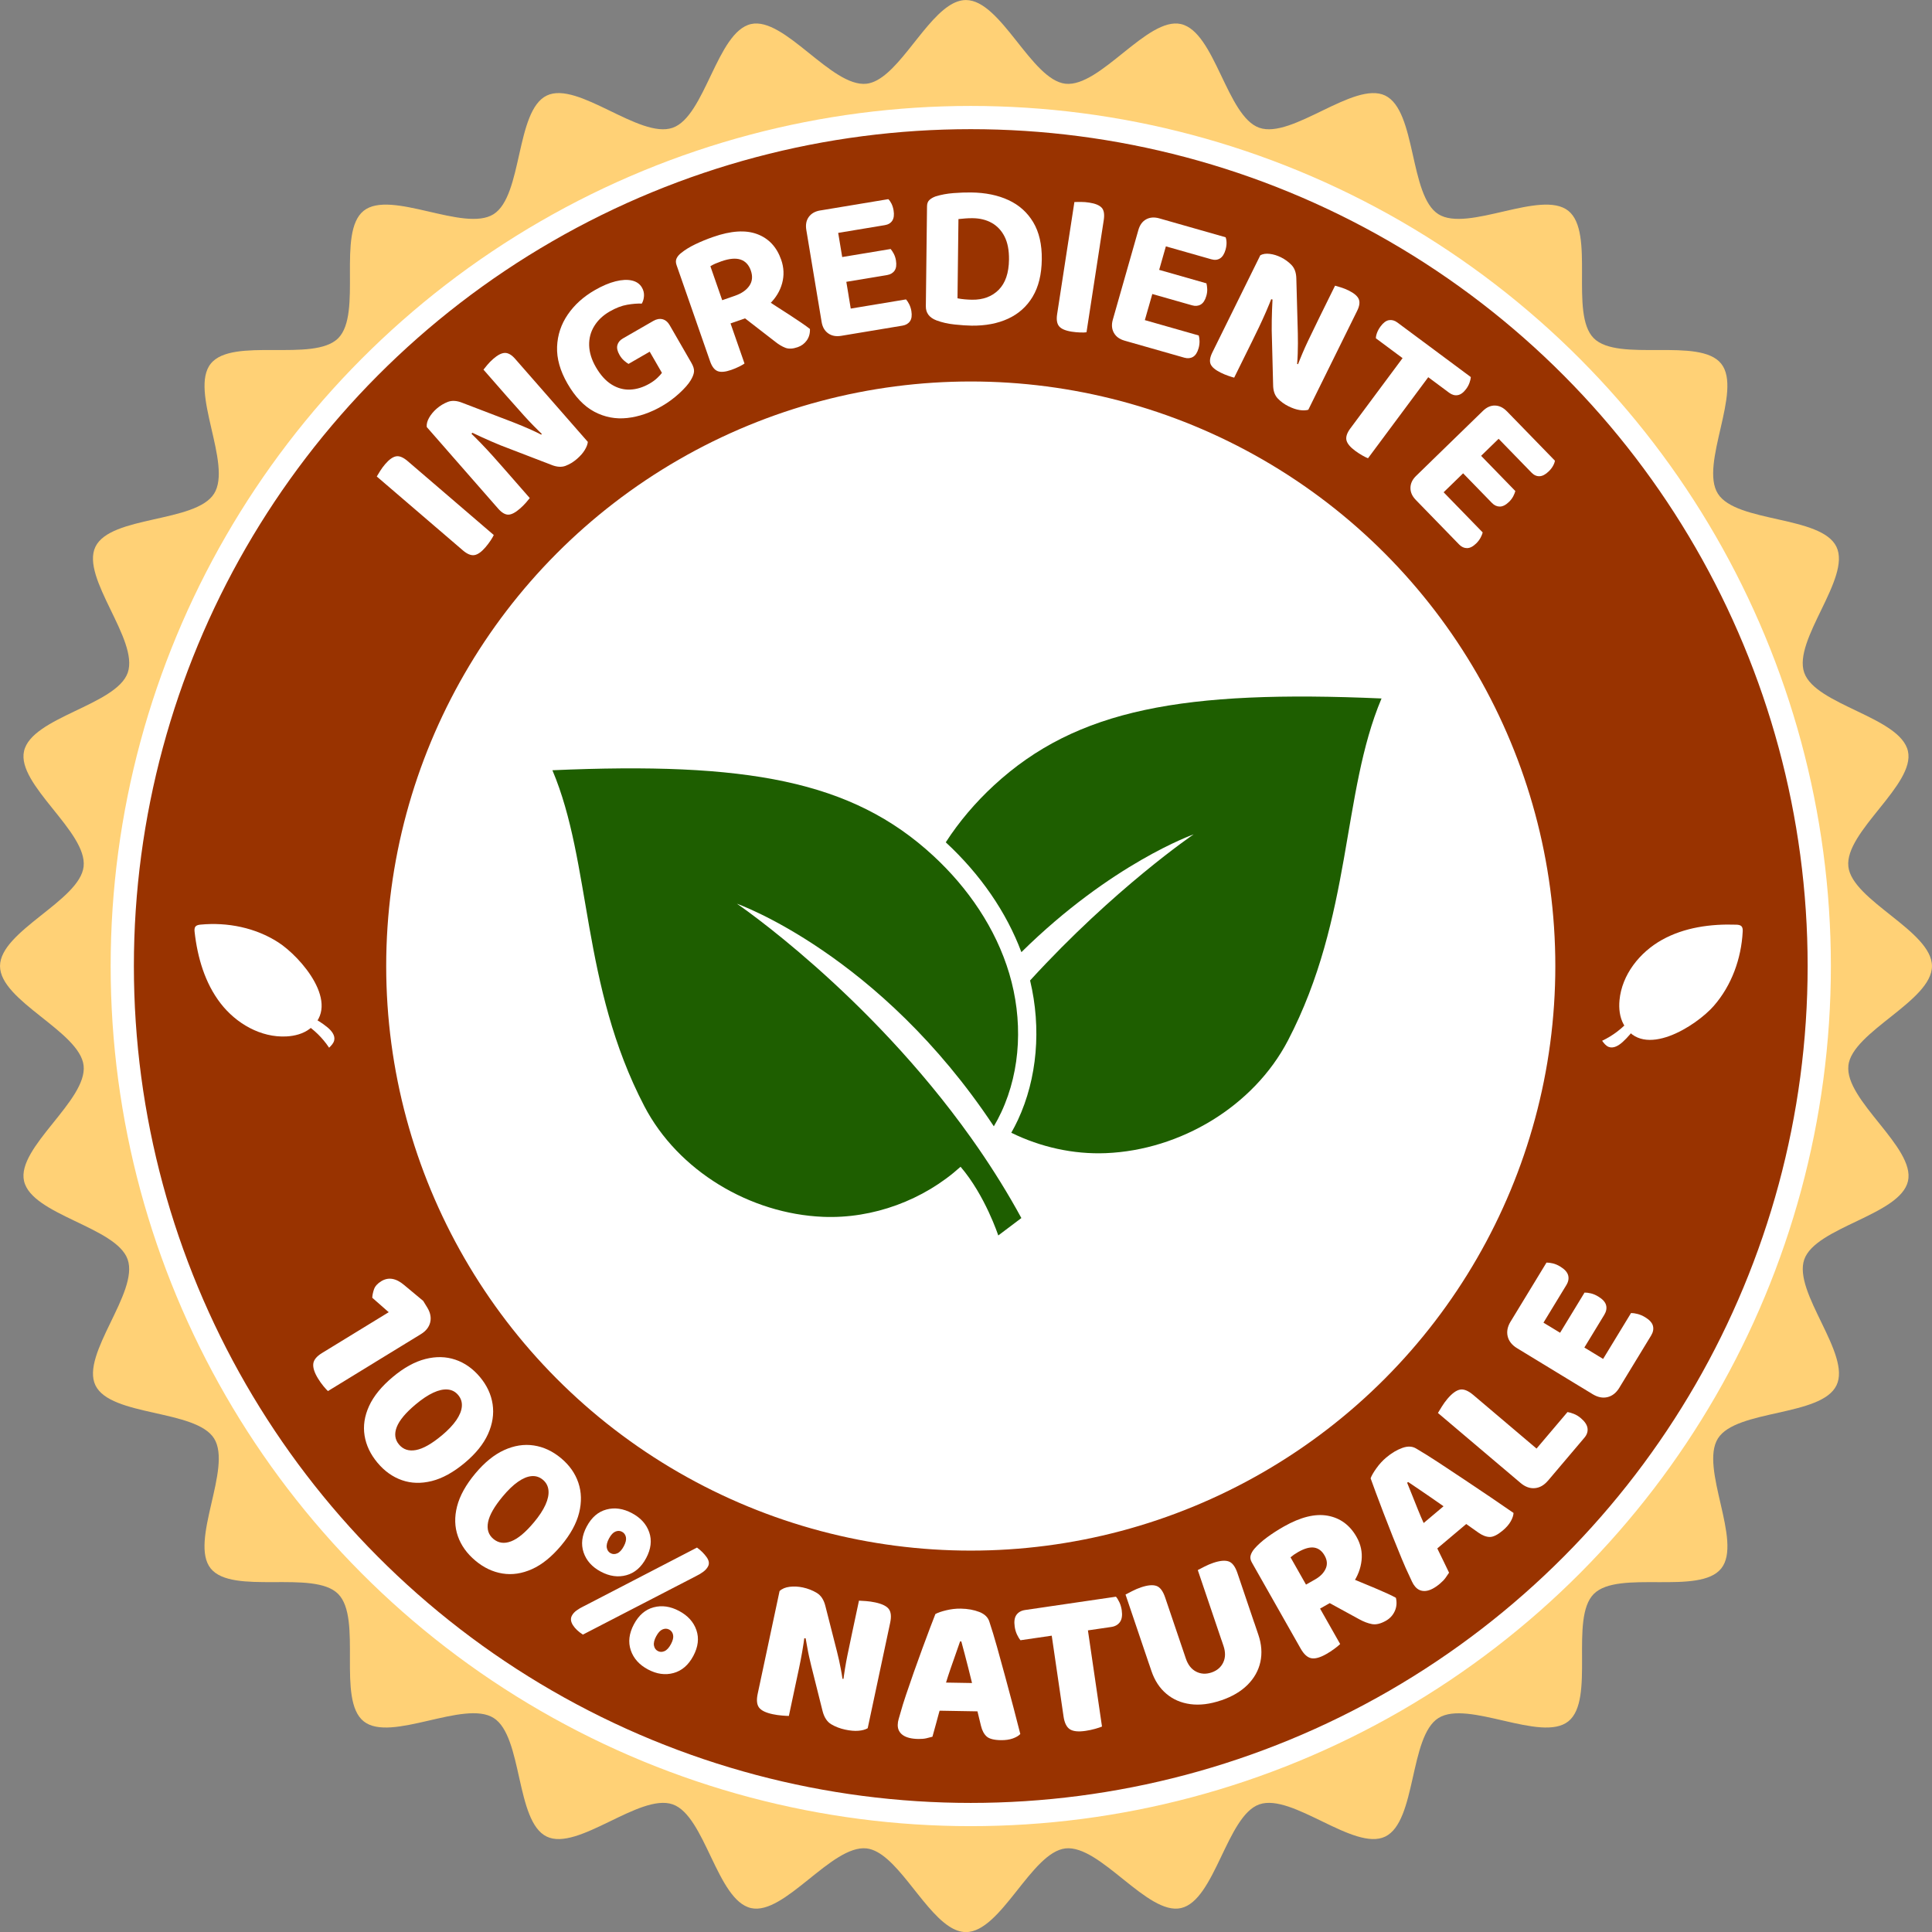
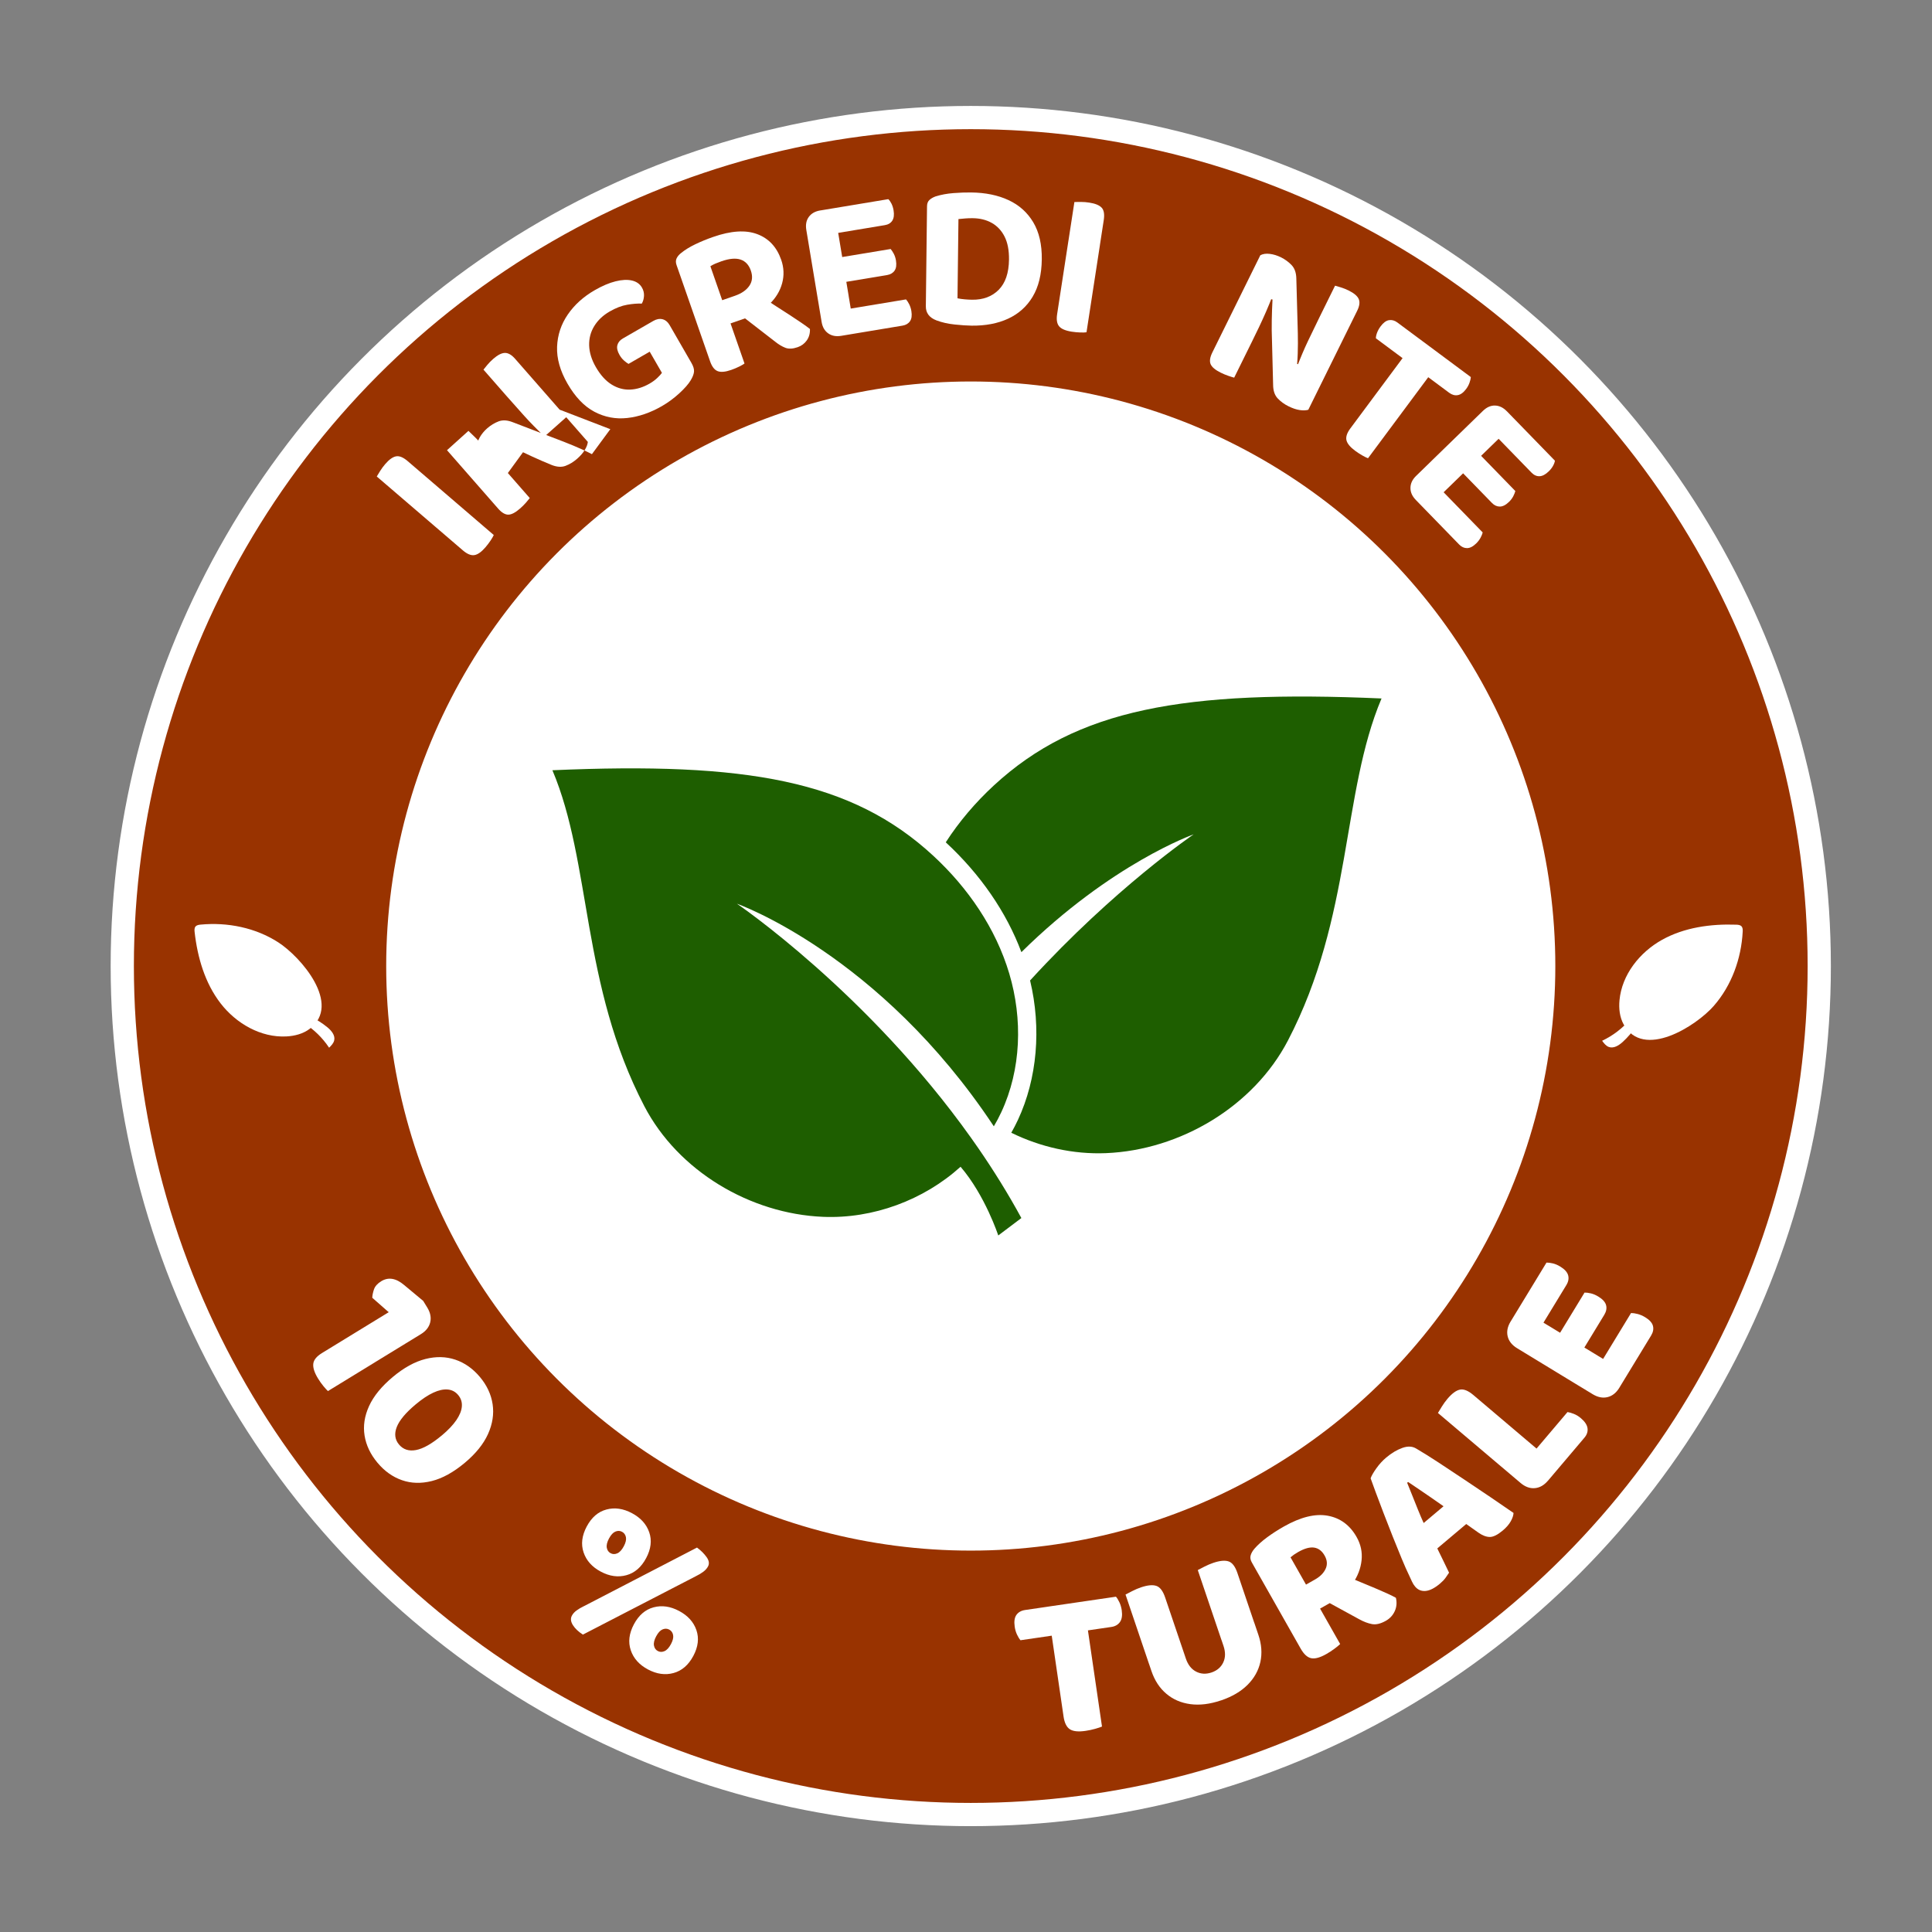
<svg xmlns="http://www.w3.org/2000/svg" id="Layer_2" data-name="Layer 2" viewBox="0 0 831.78 831.82">
  <rect x="0" y="0" width="831.78" height="831.82" fill="#808080" stroke="none" />
  <defs>
    <style>      .cls-1 {        fill: url(#radial-gradient);      }      .cls-1, .cls-2 {        stroke: #fff;        stroke-miterlimit: 10;        stroke-width: 10px;      }      .cls-3, .cls-2 {        fill: #fff;      }      .cls-4 {        fill: #ffd176;      }      .cls-5 {        fill: #1e5e00;      }    </style>
    <radialGradient id="radial-gradient" cx="417.94" cy="415.91" fx="417.94" fy="415.91" r="365.3" gradientUnits="userSpaceOnUse">
      <stop offset="0" stop-color="#930" />
      <stop offset=".5" stop-color="#930" />
      <stop offset="1" stop-color="#930" />
    </radialGradient>
  </defs>
  <g id="Layer_1-2" data-name="Layer 1">
-     <path class="cls-4" d="M795.79,458.76c-1.68,14.97,28.93,35.28,25.65,49.74-3.32,14.63-39.73,19.72-44.65,33.72-4.96,14.17,20.35,40.83,13.87,54.2-6.47,13.5-43.14,10.3-51.04,22.87-7.99,12.7,10.72,44.32,1.43,55.96-9.33,11.69-44.32.42-54.87,10.97-10.55,10.55.71,45.53-10.97,54.87-11.65,9.29-43.26-9.42-55.92-1.43-12.61,7.9-9.42,44.53-22.91,51.04-13.37,6.47-40.03-18.84-54.2-13.87-14,4.88-19.09,41.33-33.72,44.65-14.42,3.28-34.77-27.33-49.74-25.69-14.67,1.64-27.71,36.03-42.84,36.03-2.52,0-5-.97-7.4-2.56-12.07-7.99-23.17-32.08-35.4-33.47-15.01-1.64-35.32,28.97-49.74,25.69-14.67-3.32-19.72-39.77-33.72-44.65-14.17-4.96-40.83,20.35-54.24,13.87-13.5-6.52-10.26-43.14-22.87-51.08-12.66-7.95-44.27,10.76-55.92,1.47-11.69-9.33-.46-44.32-11.02-54.87-10.51-10.55-45.53.67-54.87-10.97-9.29-11.65,9.42-43.31,1.47-55.96-7.95-12.57-44.57-9.38-51.08-22.87-6.43-13.37,18.84-40.03,13.87-54.2-4.88-14-41.29-19.09-44.61-33.76-3.28-14.42,27.33-34.73,25.65-49.7-1.64-14.67-35.99-27.75-35.99-42.84s34.35-28.17,35.99-42.84c1.68-14.97-28.93-35.28-25.65-49.7,3.32-14.67,39.73-19.76,44.65-33.76,4.92-14.17-20.35-40.83-13.92-54.2,6.52-13.5,43.14-10.3,51.08-22.87,7.99-12.66-10.76-44.32-1.43-55.96,9.29-11.65,44.32-.42,54.87-10.97,10.55-10.55-.71-45.53,10.97-54.87,11.65-9.29,43.26,9.42,55.92,1.47,12.61-7.95,9.42-44.57,22.91-51.08,13.37-6.47,40.03,18.84,54.2,13.87,14-4.88,19.05-41.29,33.72-44.65,14.42-3.28,34.73,27.33,49.74,25.69,12.24-1.39,23.34-25.48,35.4-33.47,2.4-1.6,4.88-2.56,7.4-2.56,15.14,0,28.17,34.39,42.84,36.03,14.97,1.64,35.32-28.97,49.74-25.69,14.67,3.36,19.72,39.77,33.72,44.65,14.17,4.96,40.83-20.31,54.2-13.87,13.5,6.52,10.3,43.14,22.91,51.08,12.66,7.95,44.27-10.76,55.92-1.47,11.69,9.33.42,44.32,10.97,54.87,10.55,10.55,45.58-.67,54.87,10.97,9.29,11.65-9.42,43.31-1.43,55.96,7.95,12.57,44.57,9.38,51.04,22.87,6.47,13.37-18.84,40.07-13.87,54.2,4.92,14,41.33,19.09,44.65,33.76,3.28,14.42-27.33,34.73-25.65,49.7,1.64,14.67,35.99,27.75,35.99,42.84s-34.35,28.17-35.99,42.84Z" />
    <circle class="cls-1" cx="417.94" cy="415.91" r="365.3" />
    <circle class="cls-2" cx="417.94" cy="415.91" r="246.67" />
    <g>
      <path class="cls-3" d="M153.38,573.49l7.99,13.05-20.19,12.36c-.5-.47-1.15-1.18-1.94-2.14-.8-.96-1.57-2.05-2.32-3.27-1.54-2.51-2.22-4.6-2.05-6.29.16-1.68,1.42-3.25,3.78-4.69l14.74-9.02ZM151.16,592.79l-7.99-13.05,24.18-14.8-7.08-6.22c.04-1.08.29-2.29.74-3.62.45-1.33,1.5-2.5,3.13-3.5,3.07-1.88,6.36-1.33,9.88,1.66l8.18,6.81,1.74,2.84c1.35,2.2,1.77,4.33,1.28,6.39-.5,2.06-1.85,3.77-4.05,5.11l-30.01,18.37Z" />
      <path class="cls-3" d="M162.53,629.77c-3.04-3.64-4.9-7.54-5.57-11.71-.67-4.17-.03-8.4,1.93-12.7,1.96-4.3,5.38-8.49,10.26-12.57,4.74-3.96,9.4-6.53,13.98-7.7,4.58-1.17,8.88-1.07,12.91.29,4.03,1.36,7.57,3.86,10.61,7.49,3,3.59,4.81,7.49,5.44,11.7.62,4.21-.03,8.47-1.97,12.79-1.94,4.32-5.28,8.46-10.02,12.43-4.88,4.08-9.62,6.69-14.21,7.84-4.6,1.15-8.89,1.02-12.87-.38-3.99-1.4-7.48-3.89-10.48-7.48ZM190.22,617.99c2.72-2.27,4.79-4.46,6.24-6.57,1.44-2.11,2.24-4.08,2.38-5.92.14-1.84-.38-3.47-1.58-4.9-1.19-1.43-2.7-2.22-4.52-2.38-1.82-.16-3.88.29-6.19,1.36-2.31,1.07-4.82,2.74-7.54,5.01-4.33,3.62-7.06,6.88-8.19,9.78-1.13,2.9-.81,5.41.96,7.53,1.81,2.16,4.25,2.96,7.33,2.38,3.07-.58,6.78-2.68,11.1-6.29Z" />
-       <path class="cls-3" d="M204.69,671.92c-3.64-3.04-6.16-6.55-7.56-10.54-1.4-3.99-1.52-8.27-.35-12.84,1.17-4.58,3.79-9.3,7.87-14.18,3.96-4.74,8.09-8.09,12.39-10.05,4.3-1.96,8.55-2.63,12.76-2,4.21.63,8.13,2.46,11.77,5.5,3.59,3,6.07,6.52,7.43,10.55,1.36,4.03,1.47,8.35.33,12.94-1.14,4.6-3.7,9.27-7.66,14.01-4.08,4.88-8.28,8.29-12.6,10.23-4.32,1.94-8.57,2.58-12.74,1.9-4.17-.67-8.05-2.51-11.64-5.51ZM229.86,655.43c2.27-2.72,3.93-5.24,4.98-7.57,1.05-2.33,1.48-4.41,1.29-6.25-.19-1.84-.99-3.35-2.42-4.54-1.43-1.19-3.05-1.71-4.87-1.55-1.82.16-3.77.98-5.85,2.44-2.09,1.46-4.26,3.55-6.53,6.27-3.62,4.33-5.73,8.02-6.33,11.08-.6,3.06.16,5.47,2.28,7.24,2.16,1.81,4.71,2.16,7.63,1.04,2.92-1.11,6.2-3.83,9.81-8.16Z" />
      <path class="cls-3" d="M251.36,691.52l48.72-25.25c1.66,1.22,3.03,2.58,4.1,4.07,1.08,1.49,1.29,2.85.64,4.06-.45.85-1.13,1.61-2.03,2.28-.9.68-1.95,1.31-3.15,1.89l-48.68,25.17c-1.93-1.23-3.36-2.59-4.31-4.08-.94-1.49-1.09-2.84-.44-4.06.45-.85,1.12-1.6,2.01-2.24.89-.65,1.93-1.27,3.13-1.85ZM278.18,670.82c-2.09,3.92-4.92,6.37-8.5,7.35-3.58.98-7.25.47-11.01-1.53-3.76-2-6.23-4.76-7.42-8.28-1.19-3.52-.73-7.24,1.35-11.16,2.09-3.92,4.91-6.36,8.48-7.31,3.57-.96,7.23-.43,10.99,1.57,3.76,2,6.24,4.75,7.44,8.24,1.2,3.49.76,7.2-1.33,11.12ZM262.21,662.32c-.85,1.59-1.17,2.93-.97,4.02.2,1.09.75,1.88,1.65,2.36.9.48,1.86.5,2.88.05,1.02-.44,1.95-1.46,2.8-3.05.82-1.54,1.12-2.84.91-3.9-.22-1.06-.77-1.84-1.67-2.32-.9-.48-1.85-.51-2.86-.09-1,.42-1.92,1.39-2.73,2.93ZM298.49,712.93c-2.09,3.92-4.92,6.37-8.5,7.35-3.58.98-7.25.47-11.01-1.53-3.76-2-6.23-4.76-7.42-8.28-1.19-3.52-.73-7.24,1.35-11.16,2.09-3.92,4.91-6.36,8.48-7.31,3.57-.96,7.23-.43,10.99,1.57,3.76,2,6.24,4.75,7.44,8.24,1.2,3.49.76,7.2-1.33,11.12ZM282.52,704.43c-.85,1.59-1.17,2.93-.97,4.02.2,1.09.75,1.88,1.65,2.36.9.48,1.86.5,2.88.05,1.02-.44,1.95-1.46,2.8-3.05.82-1.54,1.12-2.84.91-3.9-.21-1.07-.77-1.84-1.67-2.32-.9-.48-1.85-.51-2.86-.09-1,.42-1.91,1.39-2.73,2.93Z" />
-       <path class="cls-3" d="M332.35,700.39l14.17,3.02c-.34,2.75-.73,5.37-1.17,7.85-.44,2.48-.89,4.83-1.36,7.03-.47,2.2-.93,4.36-1.38,6.47l-2.98,14c-.61,0-1.6-.06-2.95-.17-1.36-.11-2.71-.3-4.06-.59-2.93-.63-4.88-1.58-5.83-2.85-.96-1.28-1.15-3.24-.59-5.88l6.15-28.87ZM378.13,722.66l-4.56,21.39c-.99.59-2.31.95-3.96,1.09-1.66.14-3.57-.02-5.74-.49-2.17-.46-4.16-1.22-5.96-2.28-1.8-1.06-3.05-2.95-3.76-5.68l-4.92-19.64c-.32-1.36-.62-2.63-.89-3.82-.27-1.19-.51-2.42-.73-3.7-.22-1.27-.47-2.68-.76-4.21l-15.57.09,4.35-20.42c1.07-1,2.52-1.61,4.35-1.83,1.83-.22,3.71-.13,5.65.28,2.17.46,4.17,1.24,5.99,2.33,1.82,1.09,3.06,2.97,3.72,5.62l5.01,19.66c.34,1.3.64,2.56.9,3.78.26,1.22.52,2.47.76,3.75.25,1.28.49,2.68.71,4.2l15.39-.12ZM377.11,727.41l-14.17-3.02c.52-4.18,1.14-8.01,1.85-11.48.71-3.47,1.39-6.76,2.06-9.87l2.96-13.91c.67.02,1.67.08,3,.18,1.33.1,2.67.29,4.02.58,2.93.63,4.88,1.58,5.83,2.85.95,1.28,1.15,3.24.59,5.88l-6.13,28.78Z" />
-       <path class="cls-3" d="M413.88,706.69h-.54c-.57,1.66-1.2,3.48-1.9,5.45-.7,1.97-1.42,4.04-2.18,6.22-.76,2.18-1.49,4.43-2.19,6.76l-2.16,10.13c-.38,1.19-.72,2.36-1.01,3.49-.29,1.14-.58,2.21-.87,3.23-.29,1.02-.56,2-.82,2.96-.26.96-.51,1.88-.77,2.78-.78.23-1.66.45-2.62.67-.96.22-2.11.32-3.43.3-3-.05-5.24-.62-6.72-1.69-1.48-1.07-2.21-2.54-2.17-4.4.01-.84.15-1.68.4-2.51.25-.84.54-1.82.86-2.96.51-1.91,1.28-4.37,2.29-7.39,1.01-3.01,2.13-6.26,3.36-9.75,1.23-3.49,2.46-6.9,3.69-10.24,1.23-3.34,2.34-6.33,3.35-8.99,1.01-2.65,1.76-4.6,2.26-5.86,1.03-.58,2.6-1.12,4.71-1.63,2.11-.5,4.18-.74,6.22-.7,3,.05,5.66.53,7.99,1.44,2.32.91,3.77,2.33,4.34,4.26,1.03,3.08,2.12,6.68,3.28,10.81,1.16,4.13,2.34,8.44,3.56,12.93,1.21,4.49,2.38,8.86,3.51,13.11,1.13,4.25,2.11,8.06,2.95,11.44-.73.77-1.83,1.41-3.27,1.92-1.45.51-3.16.75-5.14.72-2.94-.05-4.97-.58-6.09-1.59-1.12-1.01-1.94-2.54-2.44-4.59l-2.1-8.68-1.64-9.3c-.56-2.35-1.12-4.61-1.68-6.78-.56-2.17-1.1-4.23-1.6-6.19-.51-1.96-.98-3.75-1.44-5.38ZM398.15,736.39l6.42-12.04,19.8.34,1.68,12.18-27.9-.48Z" />
      <path class="cls-3" d="M467.18,689.36l1.82,12.47-29.65,4.34c-.51-.59-1.01-1.4-1.49-2.42-.48-1.02-.82-2.15-1-3.4-.33-2.26-.08-3.96.75-5.11.83-1.15,2.08-1.85,3.74-2.09l25.83-3.78ZM452.62,704.23l-1.82-12.47,29.65-4.34c.51.59,1.01,1.4,1.49,2.42.48,1.02.81,2.15,1,3.4.32,2.2.07,3.89-.76,5.07-.83,1.18-2.07,1.9-3.73,2.14l-25.83,3.78ZM452.45,701.8l15.58-2.28,6.41,43.81c-.63.27-1.61.6-2.95.98-1.34.38-2.72.67-4.15.88-3.09.45-5.33.22-6.74-.7-1.41-.92-2.31-2.74-2.71-5.47l-5.44-37.22Z" />
      <path class="cls-3" d="M509.65,711.46l-14.92,5.05-10.16-30.01c.64-.34,1.6-.84,2.87-1.49,1.27-.65,2.53-1.19,3.78-1.61,2.84-.96,5.05-1.17,6.63-.63,1.58.54,2.84,2.21,3.78,4.99l8.03,23.7ZM525.66,732.07c-4.77,1.62-9.17,2.15-13.18,1.61-4.02-.54-7.47-2.03-10.35-4.48-2.89-2.44-5.02-5.71-6.41-9.8l-1.76-5.2,14.92-5.05,1.67,4.94c.91,2.67,2.37,4.53,4.41,5.59,2.03,1.05,4.25,1.17,6.63.37,2.39-.81,4.07-2.25,5.05-4.32.98-2.07,1.01-4.44.11-7.12l-1.67-4.94,14.92-5.05,1.76,5.2c1.39,4.09,1.67,7.98.87,11.68-.81,3.69-2.64,6.98-5.5,9.85-2.86,2.87-6.68,5.11-11.45,6.73ZM540.82,701.09l-14.92,5.05-10.22-30.18c.64-.34,1.6-.84,2.87-1.49,1.27-.65,2.53-1.19,3.78-1.61,2.84-.96,5.05-1.17,6.63-.63,1.58.54,2.84,2.21,3.78,4.99l8.08,23.87Z" />
      <path class="cls-3" d="M573.49,689.62l-18.87,10.7-15.67-27.64c-.62-1.1-.79-2.12-.5-3.08.29-.96.82-1.9,1.61-2.82,1.42-1.63,3.22-3.26,5.41-4.88,2.19-1.62,4.61-3.18,7.27-4.69,7.2-4.08,13.5-5.63,18.88-4.65,5.38.98,9.53,4.03,12.43,9.15,1.81,3.19,2.52,6.54,2.14,10.07-.38,3.53-1.67,6.86-3.85,9.99-2.19,3.14-5.13,5.76-8.84,7.86ZM551.61,694.99l13.7-7.77,11.67,20.59c-.49.48-1.28,1.14-2.4,1.98-1.11.84-2.29,1.61-3.55,2.32-2.71,1.54-4.89,2.14-6.54,1.79-1.64-.34-3.15-1.72-4.51-4.12l-8.39-14.8ZM562.27,682.22l3.91-2.22c2.19-1.24,3.7-2.77,4.54-4.59s.69-3.72-.44-5.7c-1.12-1.98-2.61-3.12-4.47-3.42-1.86-.29-4.17.34-6.93,1.91-.68.39-1.26.75-1.76,1.1-.49.35-1,.74-1.51,1.17l6.66,11.74ZM568.87,688.21l11.03-9.56c2.04.92,4.08,1.79,6.14,2.62,2.06.83,4.02,1.65,5.89,2.45,1.87.8,3.59,1.55,5.16,2.25,1.57.7,2.86,1.34,3.89,1.93.48,2.07.31,4-.51,5.77-.82,1.78-2.09,3.15-3.82,4.13-2.25,1.27-4.24,1.74-5.97,1.42-1.74-.33-3.56-1.02-5.47-2.07l-16.35-8.94Z" />
      <path class="cls-3" d="M606.23,638.03l-.41.35c.67,1.63,1.39,3.42,2.16,5.36.77,1.94,1.59,3.98,2.45,6.12.86,2.14,1.79,4.32,2.8,6.53l5.04,9.05c.5,1.15,1.01,2.25,1.54,3.29.53,1.05,1.02,2.05,1.47,3,.45.95.89,1.88,1.33,2.76.44.89.85,1.75,1.25,2.6-.44.69-.95,1.43-1.53,2.23-.58.8-1.37,1.63-2.38,2.48-2.29,1.93-4.35,2.98-6.18,3.15-1.82.16-3.33-.46-4.53-1.89-.54-.64-.99-1.36-1.35-2.16-.36-.8-.79-1.73-1.29-2.79-.87-1.78-1.91-4.13-3.13-7.07-1.22-2.93-2.51-6.12-3.88-9.56-1.37-3.44-2.69-6.82-3.96-10.14-1.27-3.32-2.4-6.31-3.39-8.98-.99-2.66-1.7-4.63-2.15-5.9.39-1.12,1.22-2.56,2.48-4.32,1.26-1.77,2.67-3.31,4.23-4.62,2.29-1.93,4.62-3.32,6.97-4.16,2.35-.84,4.37-.72,6.07.36,2.8,1.64,5.99,3.64,9.58,5.99,3.59,2.35,7.32,4.82,11.18,7.41,3.87,2.59,7.62,5.11,11.27,7.57,3.64,2.46,6.89,4.69,9.75,6.68-.05,1.06-.45,2.26-1.2,3.6-.75,1.34-1.89,2.65-3.4,3.93-2.25,1.89-4.13,2.83-5.64,2.81-1.51-.02-3.13-.64-4.86-1.85l-7.29-5.16-7.35-5.93c-1.97-1.4-3.88-2.74-5.73-4-1.85-1.26-3.61-2.47-5.28-3.61-1.67-1.14-3.21-2.18-4.62-3.11ZM613.92,670.75l-3.08-13.29,15.14-12.76,9.27,8.07-21.33,17.98Z" />
      <path class="cls-3" d="M656.51,619.41l-10.18,12.01-27.26-23.1c.37-.63.94-1.54,1.69-2.76.75-1.21,1.55-2.32,2.41-3.33,1.94-2.29,3.73-3.61,5.36-3.95,1.63-.35,3.57.43,5.81,2.33l22.18,18.8ZM630.47,617.98l10.18-12.02,29.93,25.37-4.15,6.15c-1.67,1.97-3.56,3.04-5.67,3.21-2.11.18-4.15-.57-6.12-2.24l-24.17-20.48ZM666.43,637.49l-9.68-8.21,18.1-21.35c.78.11,1.69.37,2.75.79,1.06.42,2.07,1.04,3.03,1.86,1.69,1.44,2.64,2.87,2.84,4.3.2,1.43-.24,2.79-1.32,4.07l-15.71,18.54Z" />
      <path class="cls-3" d="M688.18,583.85l-7.96,13.07-27.06-16.47c-2.2-1.34-3.56-3.04-4.06-5.1-.5-2.06-.08-4.19,1.26-6.4.75-1.23,1.53-2.34,2.34-3.32.81-.98,1.46-1.71,1.96-2.18l33.52,20.4ZM660.9,575.36l-10.53-6.41,15.44-25.37c.78-.01,1.69.1,2.74.35,1.04.25,2.1.7,3.18,1.36,1.9,1.16,3.03,2.41,3.4,3.76.37,1.35.12,2.74-.75,4.18l-13.48,22.14ZM658.63,583.77l7.96-13.07,33.52,20.4c-.19.66-.54,1.57-1.04,2.74-.5,1.17-1.13,2.37-1.88,3.6-1.34,2.2-3.04,3.56-5.1,4.06-2.06.5-4.19.08-6.4-1.26l-27.06-16.47ZM678.51,586.07l-10.45-6.36,14.13-23.22c.78-.01,1.7.1,2.74.35,1.04.25,2.1.7,3.18,1.36,1.9,1.15,3.02,2.4,3.36,3.73.35,1.33.08,2.72-.79,4.15l-12.17,19.99ZM697.19,597.44l-10.61-6.46,15.63-25.68c.78-.01,1.72.12,2.81.4,1.09.28,2.18.75,3.26,1.4,1.9,1.15,3.02,2.4,3.36,3.73.35,1.34.08,2.72-.79,4.16l-13.67,22.45Z" />
    </g>
    <g>
      <path class="cls-3" d="M196.87,216.86l-8.91,10.38-25.75-22.1c.3-.53.78-1.33,1.45-2.38.66-1.05,1.39-2.03,2.17-2.94,1.68-1.96,3.23-3.08,4.66-3.35,1.43-.28,3.09.4,5.01,2.04l21.38,18.35ZM174.85,215.98l8.91-10.38,28.82,24.74c-.22.53-.66,1.29-1.32,2.3-.67,1.01-1.41,1.99-2.23,2.95-1.76,2.05-3.36,3.18-4.82,3.4-1.45.22-3.09-.46-4.91-2.02l-24.45-20.99Z" />
-       <path class="cls-3" d="M240.93,176.37l12.15,13.88c-.11,1.06-.55,2.22-1.32,3.48-.76,1.27-1.87,2.53-3.31,3.8-1.54,1.34-3.19,2.35-4.95,3.02-1.77.67-3.83.52-6.19-.44l-21.83-8.4c-1.37-.56-2.72-1.13-4.06-1.71-1.34-.58-2.69-1.18-4.03-1.8-1.34-.62-2.69-1.25-4.05-1.9l-7.93,10.89-11.68-13.34c-.13-1.24.2-2.57,1-3.98.8-1.41,1.87-2.71,3.23-3.9,1.49-1.3,3.12-2.29,4.88-2.96,1.77-.67,3.81-.54,6.13.38l21.96,8.41c1.33.51,2.68,1.06,4.07,1.64,1.39.58,2.74,1.17,4.06,1.77,1.32.6,2.64,1.24,3.95,1.92l7.92-10.76ZM192.45,193.82l9.23-8.32c1.88,1.78,3.69,3.58,5.45,5.4,1.75,1.82,3.41,3.6,4.97,5.34,1.56,1.74,3.08,3.45,4.54,5.12l11.44,13.07c-.33.45-.88,1.11-1.66,2-.78.88-1.62,1.72-2.53,2.51-1.99,1.74-3.67,2.62-5.05,2.63-1.38.01-2.85-.86-4.39-2.62l-21.99-25.12ZM243.78,179.62l-9.35,8.31c-3.2-3.02-6.13-6-8.78-8.94-2.65-2.94-5.17-5.76-7.54-8.47l-9.96-11.38c.37-.48.93-1.17,1.67-2.06.74-.89,1.58-1.74,2.53-2.57,1.94-1.7,3.62-2.55,5.05-2.57,1.43-.01,2.89.84,4.39,2.56l21.99,25.12Z" />
+       <path class="cls-3" d="M240.93,176.37l12.15,13.88c-.11,1.06-.55,2.22-1.32,3.48-.76,1.27-1.87,2.53-3.31,3.8-1.54,1.34-3.19,2.35-4.95,3.02-1.77.67-3.83.52-6.19-.44c-1.37-.56-2.72-1.13-4.06-1.71-1.34-.58-2.69-1.18-4.03-1.8-1.34-.62-2.69-1.25-4.05-1.9l-7.93,10.89-11.68-13.34c-.13-1.24.2-2.57,1-3.98.8-1.41,1.87-2.71,3.23-3.9,1.49-1.3,3.12-2.29,4.88-2.96,1.77-.67,3.81-.54,6.13.38l21.96,8.41c1.33.51,2.68,1.06,4.07,1.64,1.39.58,2.74,1.17,4.06,1.77,1.32.6,2.64,1.24,3.95,1.92l7.92-10.76ZM192.45,193.82l9.23-8.32c1.88,1.78,3.69,3.58,5.45,5.4,1.75,1.82,3.41,3.6,4.97,5.34,1.56,1.74,3.08,3.45,4.54,5.12l11.44,13.07c-.33.45-.88,1.11-1.66,2-.78.88-1.62,1.72-2.53,2.51-1.99,1.74-3.67,2.62-5.05,2.63-1.38.01-2.85-.86-4.39-2.62l-21.99-25.12ZM243.78,179.62l-9.35,8.31c-3.2-3.02-6.13-6-8.78-8.94-2.65-2.94-5.17-5.76-7.54-8.47l-9.96-11.38c.37-.48.93-1.17,1.67-2.06.74-.89,1.58-1.74,2.53-2.57,1.94-1.7,3.62-2.55,5.05-2.57,1.43-.01,2.89.84,4.39,2.56l21.99,25.12Z" />
      <path class="cls-3" d="M288.35,140.06l9.35,16.22c.84,1.46,1.2,2.72,1.09,3.79-.11,1.07-.6,2.3-1.45,3.7-.95,1.59-2.58,3.45-4.89,5.57-2.31,2.12-4.79,3.95-7.44,5.48-4.99,2.88-9.98,4.59-14.96,5.14-4.98.55-9.68-.34-14.11-2.67-4.43-2.33-8.3-6.38-11.63-12.15-3.17-5.51-4.66-10.8-4.47-15.86.2-5.06,1.74-9.69,4.62-13.88,2.88-4.19,6.74-7.68,11.58-10.46,3.22-1.86,6.21-3.13,8.97-3.82,2.75-.69,5.11-.8,7.08-.34,1.96.46,3.39,1.47,4.29,3.03.66,1.14.95,2.34.88,3.6-.07,1.26-.39,2.35-.95,3.3-1.78-.08-3.87.08-6.26.49-2.4.41-4.92,1.38-7.57,2.91-2.86,1.65-5.07,3.73-6.62,6.26-1.56,2.52-2.29,5.3-2.21,8.34.09,3.03,1.04,6.13,2.87,9.31,1.98,3.43,4.24,5.94,6.78,7.52,2.54,1.58,5.21,2.31,8.01,2.19,2.8-.12,5.58-.98,8.34-2.57,1.3-.75,2.41-1.56,3.32-2.43.92-.87,1.59-1.6,2.01-2.2l-5.26-9.12-9.12,5.26c-.61-.34-1.28-.84-2-1.49-.72-.65-1.36-1.45-1.89-2.39-.93-1.61-1.23-3.01-.91-4.2.32-1.19,1.1-2.14,2.35-2.86l13.1-7.55c1.4-.81,2.73-1.05,3.99-.74,1.25.32,2.3,1.2,3.14,2.66Z" />
      <path class="cls-3" d="M321.15,136.93l-19.55,6.81-10.34-29.66c-.37-1.08-.36-2.03.05-2.88.41-.84,1.06-1.61,1.96-2.3,1.63-1.33,3.66-2.58,6.08-3.74,2.42-1.16,4.99-2.22,7.71-3.16,7.65-2.67,13.96-3.07,18.93-1.21,4.97,1.86,8.41,5.54,10.33,11.03,1.19,3.4,1.32,6.77.42,10.1-.9,3.33-2.69,6.31-5.37,8.92-2.68,2.62-6.09,4.65-10.22,6.09ZM299.91,138.9l12.92-4.5,7.7,22.1c-.45.35-1.22.79-2.3,1.33-1.08.54-2.22,1.01-3.41,1.43-2.55.89-4.51,1.06-5.87.52-1.36-.54-2.44-1.94-3.23-4.21l-5.81-16.66ZM310.94,129.24l5.52-1.92c2.83-.99,4.89-2.42,6.17-4.3,1.28-1.88,1.49-4.06.62-6.55-.85-2.44-2.32-4.01-4.4-4.71-2.09-.7-4.83-.46-8.23.72-.96.34-1.83.67-2.6,1-.77.33-1.5.71-2.18,1.14l5.09,14.62ZM317.7,134.7l10.61-6.75c1.94,1.36,3.9,2.68,5.9,3.95,2,1.27,3.92,2.51,5.77,3.71,1.85,1.2,3.52,2.31,5.03,3.35,1.5,1.03,2.73,1.92,3.69,2.67.08,1.88-.37,3.51-1.34,4.9-.98,1.39-2.29,2.37-3.93,2.94-2.1.73-3.86.82-5.29.27s-2.89-1.42-4.39-2.62l-16.05-12.42Z" />
      <path class="cls-3" d="M365.34,127.26l-13.14,2.18-5.06-30.45c-.37-2.25-.02-4.12,1.08-5.61,1.09-1.49,2.73-2.42,4.92-2.78,1.24-.21,2.43-.31,3.55-.32,1.12,0,1.96,0,2.52.04l6.14,36.93ZM348.63,107.96l13.14-2.18,6.17,37.11c-.51.21-1.3.49-2.37.85-1.07.36-2.22.64-3.46.85-2.19.36-4.05,0-5.56-1.08-1.52-1.08-2.46-2.72-2.82-4.91l-5.09-30.63ZM354.91,101.26l-1.77-10.65,29.3-4.87c.5.46.96,1.12,1.38,1.96.41.84.71,1.8.89,2.86.31,1.89.13,3.37-.54,4.42-.68,1.06-1.76,1.71-3.23,1.95l-26.01,4.32ZM358.41,122.3l-1.77-10.65,26.81-4.45c.45.53.9,1.22,1.35,2.06.44.84.75,1.79.93,2.86.31,1.9.12,3.36-.59,4.39-.71,1.03-1.78,1.66-3.2,1.9l-23.53,3.91ZM362.11,144.58l-1.78-10.74,29.74-4.94c.44.47.89,1.16,1.35,2.06.45.9.77,1.88.95,2.94.31,1.9.12,3.36-.59,4.39-.71,1.03-1.78,1.66-3.2,1.9l-26.46,4.4Z" />
      <path class="cls-3" d="M444.6,127.73c-2.54,4.23-6.06,7.38-10.55,9.46-4.5,2.08-9.74,3.08-15.74,3.01-1.98-.02-4.41-.19-7.29-.49-2.88-.3-5.48-.89-7.81-1.76-3.11-1.18-4.64-3.21-4.61-6.09l.51-43.02c.01-1.2.35-2.11,1.02-2.73.67-.62,1.54-1.14,2.63-1.54,2.41-.75,4.99-1.23,7.76-1.44,2.76-.21,5.28-.3,7.56-.27,6.18.07,11.55,1.17,16.12,3.3,4.57,2.12,8.11,5.3,10.64,9.53,2.53,4.23,3.76,9.56,3.68,15.98-.08,6.48-1.39,11.83-3.93,16.06ZM432.49,101.84c-1.32-2.59-3.16-4.55-5.51-5.87-2.36-1.32-5.09-2-8.21-2.03-1.08-.01-2.12.02-3.11.1-.99.08-2,.17-3.02.28l-.41,34.11c.9.19,1.92.34,3.06.44,1.14.1,2.22.16,3.24.17,4.74.06,8.55-1.37,11.44-4.27,2.88-2.91,4.36-7.24,4.43-13,.05-4.02-.59-7.33-1.91-9.92Z" />
      <path class="cls-3" d="M460.03,103.43l13.52,2.08-5.78,37.54c-.56.1-1.45.13-2.66.09-1.21-.04-2.44-.15-3.68-.34-2.67-.41-4.48-1.18-5.43-2.29-.95-1.12-1.24-2.86-.88-5.23l4.9-31.85ZM470.92,122.59l-13.52-2.08,5.16-33.54c.61-.03,1.54-.04,2.78-.03,1.24,0,2.46.1,3.64.29,2.55.39,4.32,1.12,5.31,2.18.99,1.06,1.29,2.84.91,5.33l-4.29,27.84Z" />
-       <path class="cls-3" d="M487.6,107.77l12.81,3.65-10.31,36.18c-.55-.03-1.39-.11-2.5-.25-1.12-.13-2.28-.37-3.49-.71-2.14-.61-3.66-1.73-4.56-3.36-.91-1.63-1.06-3.51-.45-5.65l8.51-29.86ZM494.45,132.37l-12.81-3.65,8.46-29.69c.62-2.19,1.75-3.73,3.37-4.61,1.62-.88,3.5-1.01,5.64-.41,1.21.35,2.33.76,3.34,1.23,1.02.48,1.77.85,2.26,1.11l-10.26,36.01ZM484.11,146.64l2.98-10.47,29,8.26c.2.62.31,1.43.34,2.44.02,1.01-.11,2.03-.41,3.07-.53,1.85-1.33,3.08-2.41,3.71-1.08.63-2.32.74-3.7.35l-25.79-7.35ZM490.3,124.92l2.96-10.39,26.14,7.45c.18.68.29,1.49.34,2.44.04.95-.08,1.94-.38,2.98-.53,1.85-1.33,3.08-2.41,3.71-1.08.63-2.32.74-3.7.35l-22.94-6.53ZM496.14,104.4l2.96-10.39,28.56,8.14c.25.63.39,1.42.4,2.36.01.94-.13,1.93-.42,2.97-.53,1.85-1.32,3.1-2.38,3.77-1.06.67-2.32.79-3.76.38l-25.36-7.22Z" />
      <path class="cls-3" d="M536.74,121.78l11.22,5.34c-.93,2.42-1.9,4.79-2.9,7.1-1.01,2.31-2.02,4.52-3.03,6.64-1.01,2.11-2,4.16-2.99,6.15l-7.69,15.58c-.54-.13-1.36-.39-2.48-.77-1.12-.38-2.21-.84-3.29-1.37-2.37-1.17-3.82-2.39-4.37-3.66-.54-1.27-.3-2.96.74-5.06l14.78-29.94ZM571.43,159.88l-8.17,16.54c-1.02.3-2.26.34-3.72.12-1.46-.22-3.06-.76-4.78-1.61-1.83-.9-3.39-2.04-4.69-3.42-1.3-1.38-1.95-3.34-1.96-5.89l-.6-23.38c0-1.48,0-2.94.02-4.41.02-1.46.06-2.93.12-4.41.06-1.48.12-2.96.2-4.47l-13.1-3.15,7.85-15.9c1.1-.6,2.45-.8,4.06-.6,1.61.19,3.22.69,4.84,1.49,1.77.88,3.31,2,4.61,3.38,1.29,1.38,1.96,3.31,2,5.81l.64,23.5c.03,1.42.05,2.88.04,4.39,0,1.5-.03,2.98-.08,4.43-.05,1.45-.13,2.91-.26,4.39l12.98,3.19ZM569.52,163.76l-11.26-5.46c1.56-4.11,3.19-7.96,4.89-11.54,1.7-3.58,3.35-6.98,4.94-10.21l6.69-13.56c.59.16,1.44.41,2.54.75,1.1.34,2.22.79,3.35,1.35,2.31,1.14,3.75,2.37,4.31,3.68.56,1.31.33,2.99-.68,5.03l-14.78,29.94Z" />
      <path class="cls-3" d="M605.3,152.24l11.05,8.21-27.38,36.84c-.59-.21-1.41-.62-2.46-1.21-1.05-.6-2.08-1.27-3.1-2.02-2.17-1.61-3.41-3.13-3.73-4.56-.32-1.43.24-3.11,1.67-5.04l23.94-32.22ZM621.16,153.37l-6.48,8.87-22.32-16.59c-.02-.68.16-1.49.51-2.42.36-.93.86-1.83,1.5-2.7,1.18-1.59,2.39-2.49,3.62-2.69,1.23-.2,2.43.12,3.59.98l19.58,14.55ZM604.43,154.62l6.48-8.87,22.32,16.59c-.03.65-.22,1.45-.55,2.4-.33.95-.82,1.86-1.46,2.72-1.15,1.54-2.34,2.43-3.6,2.65-1.25.23-2.48-.11-3.69-1l-19.5-14.49Z" />
      <path class="cls-3" d="M631.92,183.24l9.29,9.55-26.97,26.23c-.46-.3-1.15-.79-2.05-1.46-.9-.67-1.79-1.46-2.67-2.36-1.55-1.59-2.31-3.32-2.28-5.19.03-1.87.83-3.57,2.43-5.12l22.26-21.65ZM609.51,215.2l7.81-7.59,21.02,21.62c-.14.63-.45,1.39-.92,2.28-.48.88-1.11,1.7-1.88,2.46-1.38,1.34-2.69,2.01-3.94,2.01-1.25,0-2.38-.51-3.38-1.54l-18.7-19.23ZM625.59,207.98l-9.29-9.55,22.13-21.52c1.63-1.59,3.37-2.36,5.22-2.31,1.84.05,3.54.87,5.09,2.46.88.9,1.64,1.81,2.28,2.74.64.92,1.11,1.62,1.4,2.09l-26.84,26.1ZM625.71,199.45l7.74-7.53,18.95,19.49c-.18.68-.49,1.44-.92,2.28-.44.84-1.04,1.64-1.82,2.39-1.38,1.34-2.69,2.01-3.94,2.01-1.25,0-2.38-.51-3.38-1.54l-16.63-17.1ZM641,184.58l7.74-7.53,20.7,21.29c-.1.68-.37,1.43-.83,2.25-.46.82-1.07,1.61-1.85,2.36-1.38,1.34-2.69,2.03-3.94,2.08-1.25.05-2.4-.47-3.45-1.54l-18.38-18.91Z" />
    </g>
    <g>
      <path class="cls-3" d="M119.76,405.68c-9.78-6.29-21.81-8.71-33.39-7.61-.81.08-1.7.21-2.21.84-.51.63-.46,1.54-.37,2.35,1.23,10.95,4.43,21.95,11.15,30.67,6.72,8.73,17.38,14.87,28.38,14.28,3.55-.19,7.16-1.11,10-3.26,13.96-10.57-3.82-31.02-13.57-37.28Z" />
      <path class="cls-3" d="M130.84,440.48c4.31,2.71,8.03,6.35,10.85,10.59.95-.93,1.94-1.93,2.21-3.23.45-2.15-1.23-4.14-2.92-5.54-2.32-1.92-4.92-3.5-7.63-4.82l-2.51,3Z" />
    </g>
    <g>
      <path class="cls-3" d="M737.86,433.03c7.65-8.76,11.81-20.3,12.42-31.91.04-.81.04-1.71-.51-2.31-.55-.6-1.46-.68-2.27-.71-11.01-.38-22.36,1.17-31.98,6.54-9.62,5.37-17.26,15.01-18.28,25.98-.33,3.54.05,7.25,1.76,10.37,8.41,15.35,31.24.76,38.87-7.96Z" />
      <path class="cls-3" d="M701.82,438.89c-3.32,3.86-7.46,7.02-12.06,9.19.78,1.07,1.63,2.2,2.87,2.66,2.06.76,4.27-.61,5.91-2.08,2.24-2.02,4.19-4.35,5.89-6.84l-2.6-2.93Z" />
    </g>
    <g>
      <path class="cls-5" d="M594.78,300.73c-17.23,40.74-12.51,93.94-40.28,147.23-14.8,28.39-46.34,47.17-78.33,48.5-14.03.58-28.18-2.59-40.78-8.78,1.01-1.78,1.97-3.63,2.85-5.51,8.32-17.85,10.17-39.46,5.24-60.05,36.37-39.79,70.41-62.9,70.41-62.9,0,0-35.33,12.42-74.15,50.71-6.47-17.25-17.63-33.48-32.56-47.29,5.79-8.98,12.82-17.19,20.67-24.45,35.73-33.01,81.93-41.21,166.92-37.48Z" />
      <path class="cls-5" d="M237.83,331.62c16.93,40.02,12.29,92.28,39.57,144.62,14.54,27.89,45.52,46.33,76.94,47.64,21.52.9,43.34-7.2,59.21-21.56,10.59,12.34,16.23,29.58,16.23,29.58l9.95-7.5c-5.72-10.52-11.98-20.55-18.52-30.05-1.05-1.52-2.11-3.03-3.17-4.52-44.52-62.57-100.76-100.75-100.76-100.75,0,0,61.38,21.59,110.59,95.83,1.17-1.97,2.24-3.99,3.21-6.08,8.61-18.46,9.25-40.15,3.44-59.67-5.81-19.52-17.77-36.91-32.72-50.73-35.09-32.43-80.49-40.48-163.97-36.82Z" />
    </g>
  </g>
</svg>